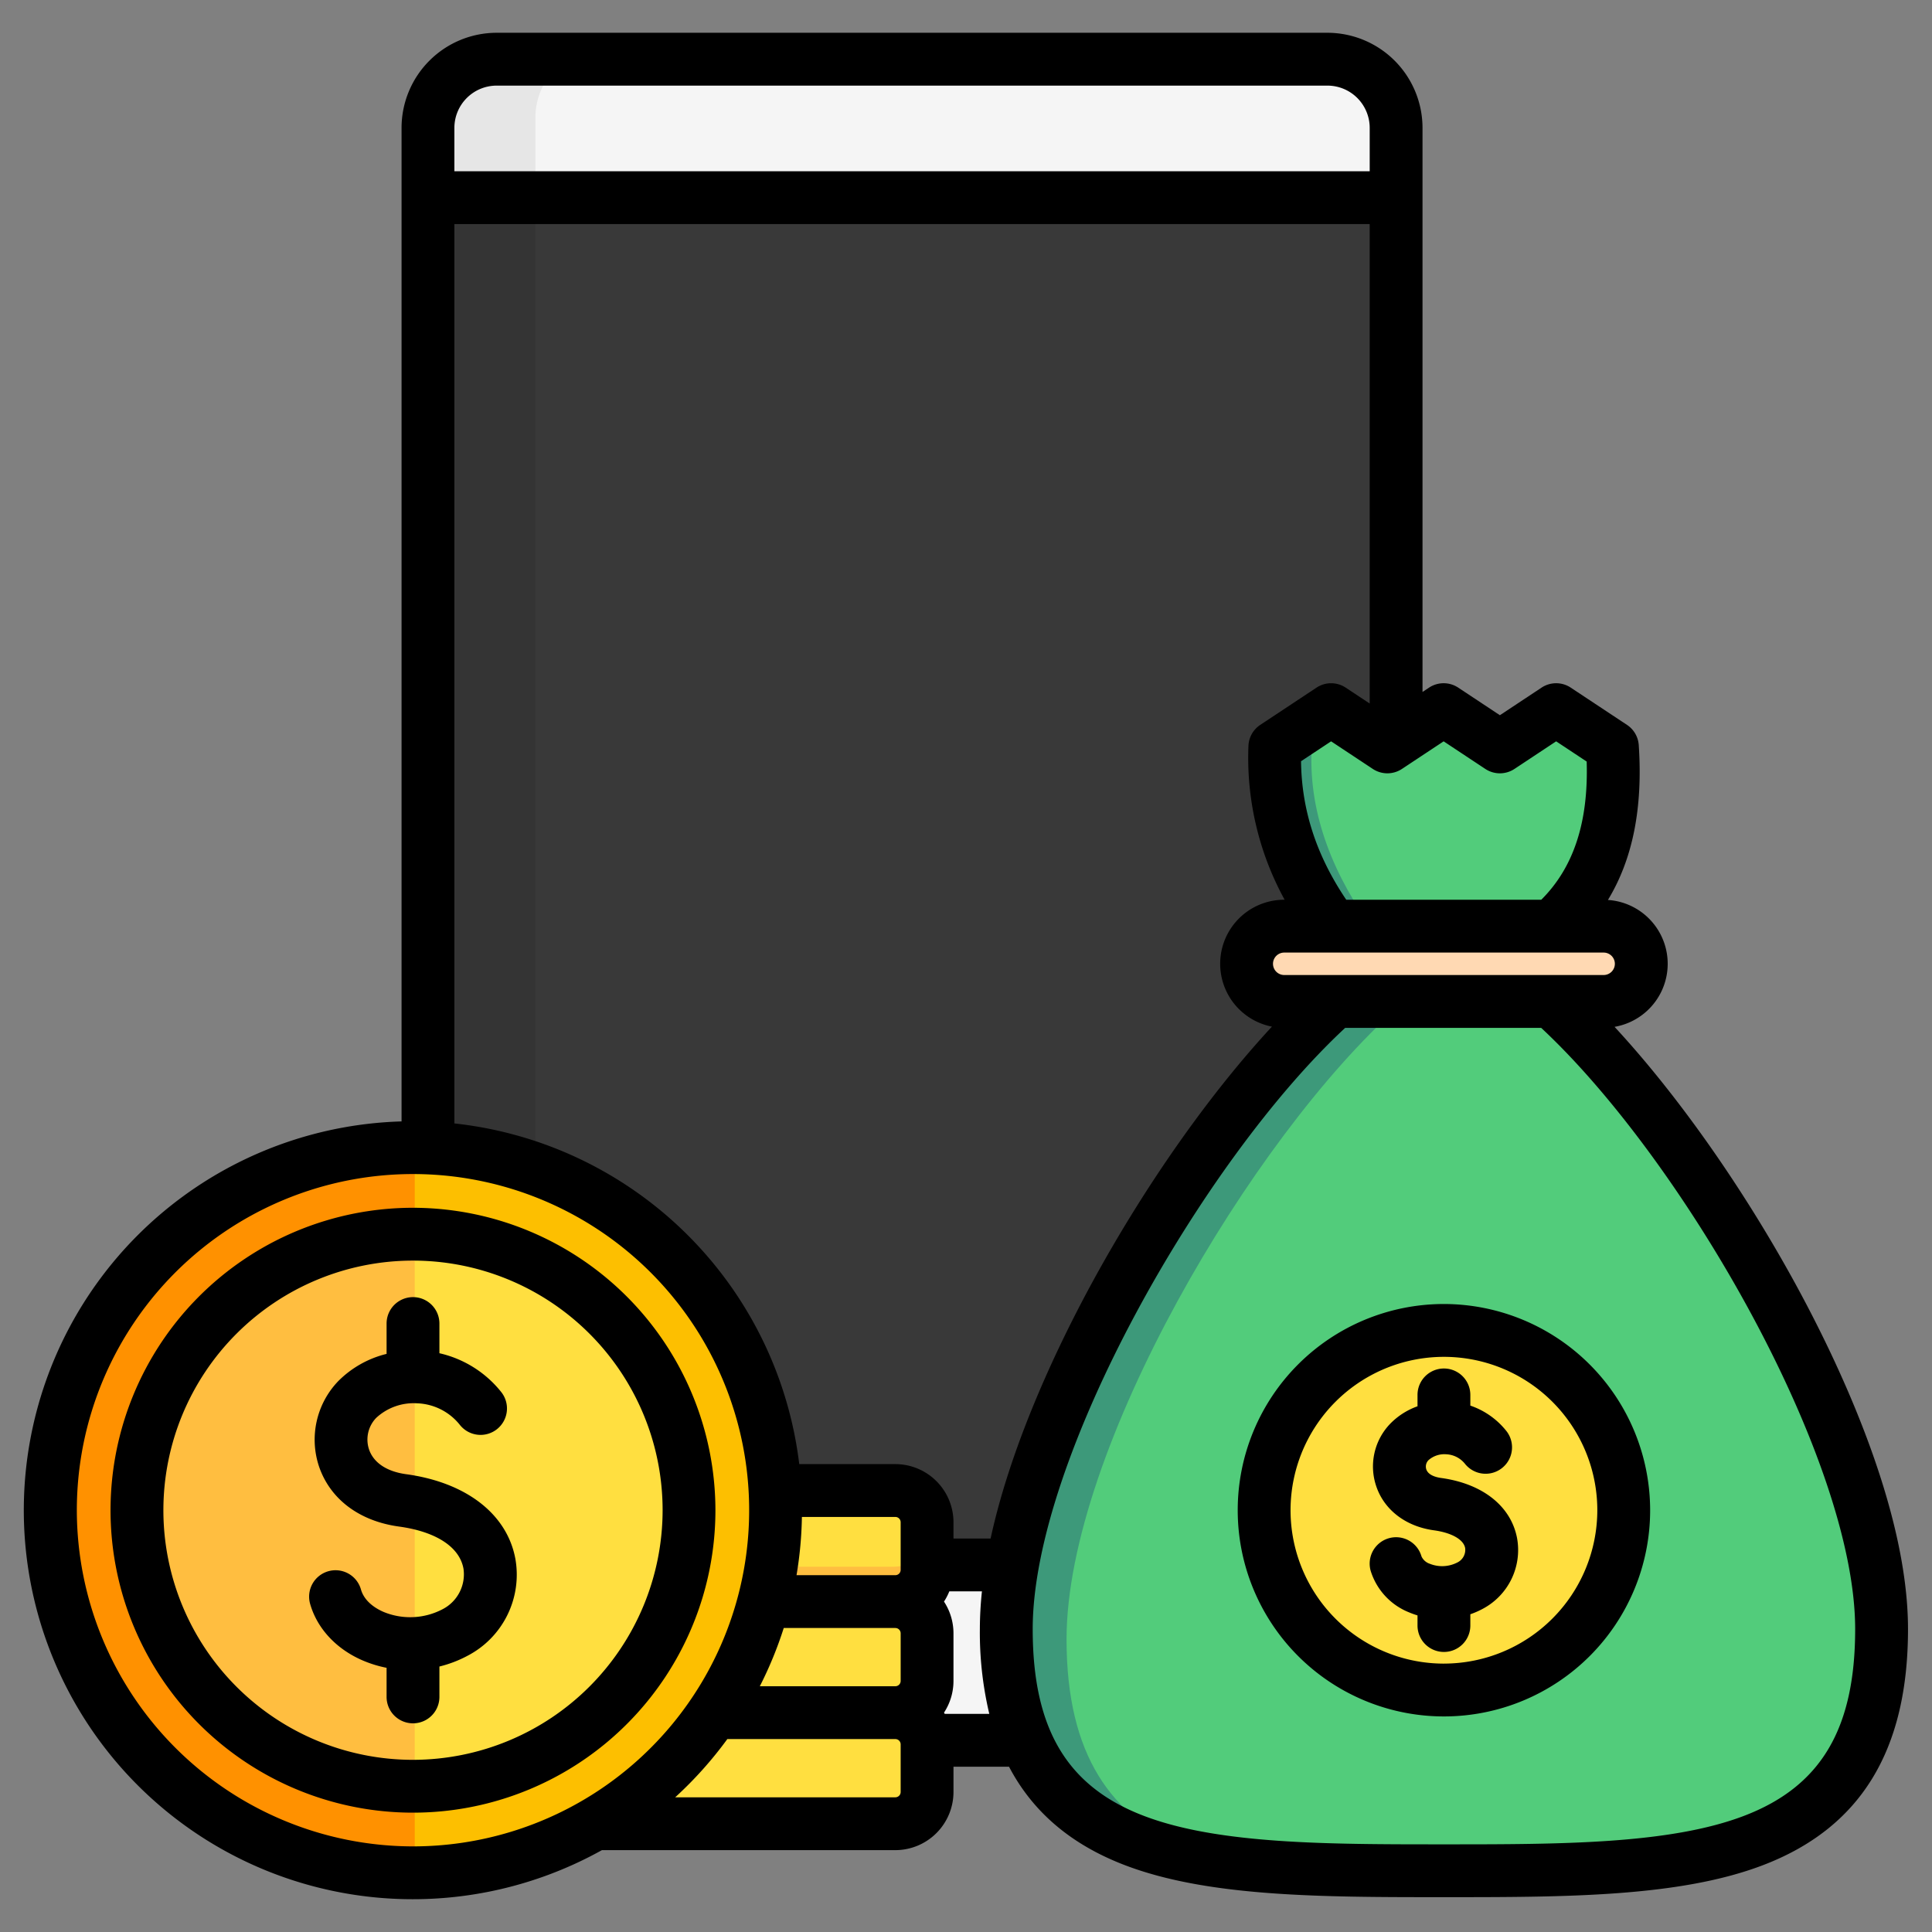
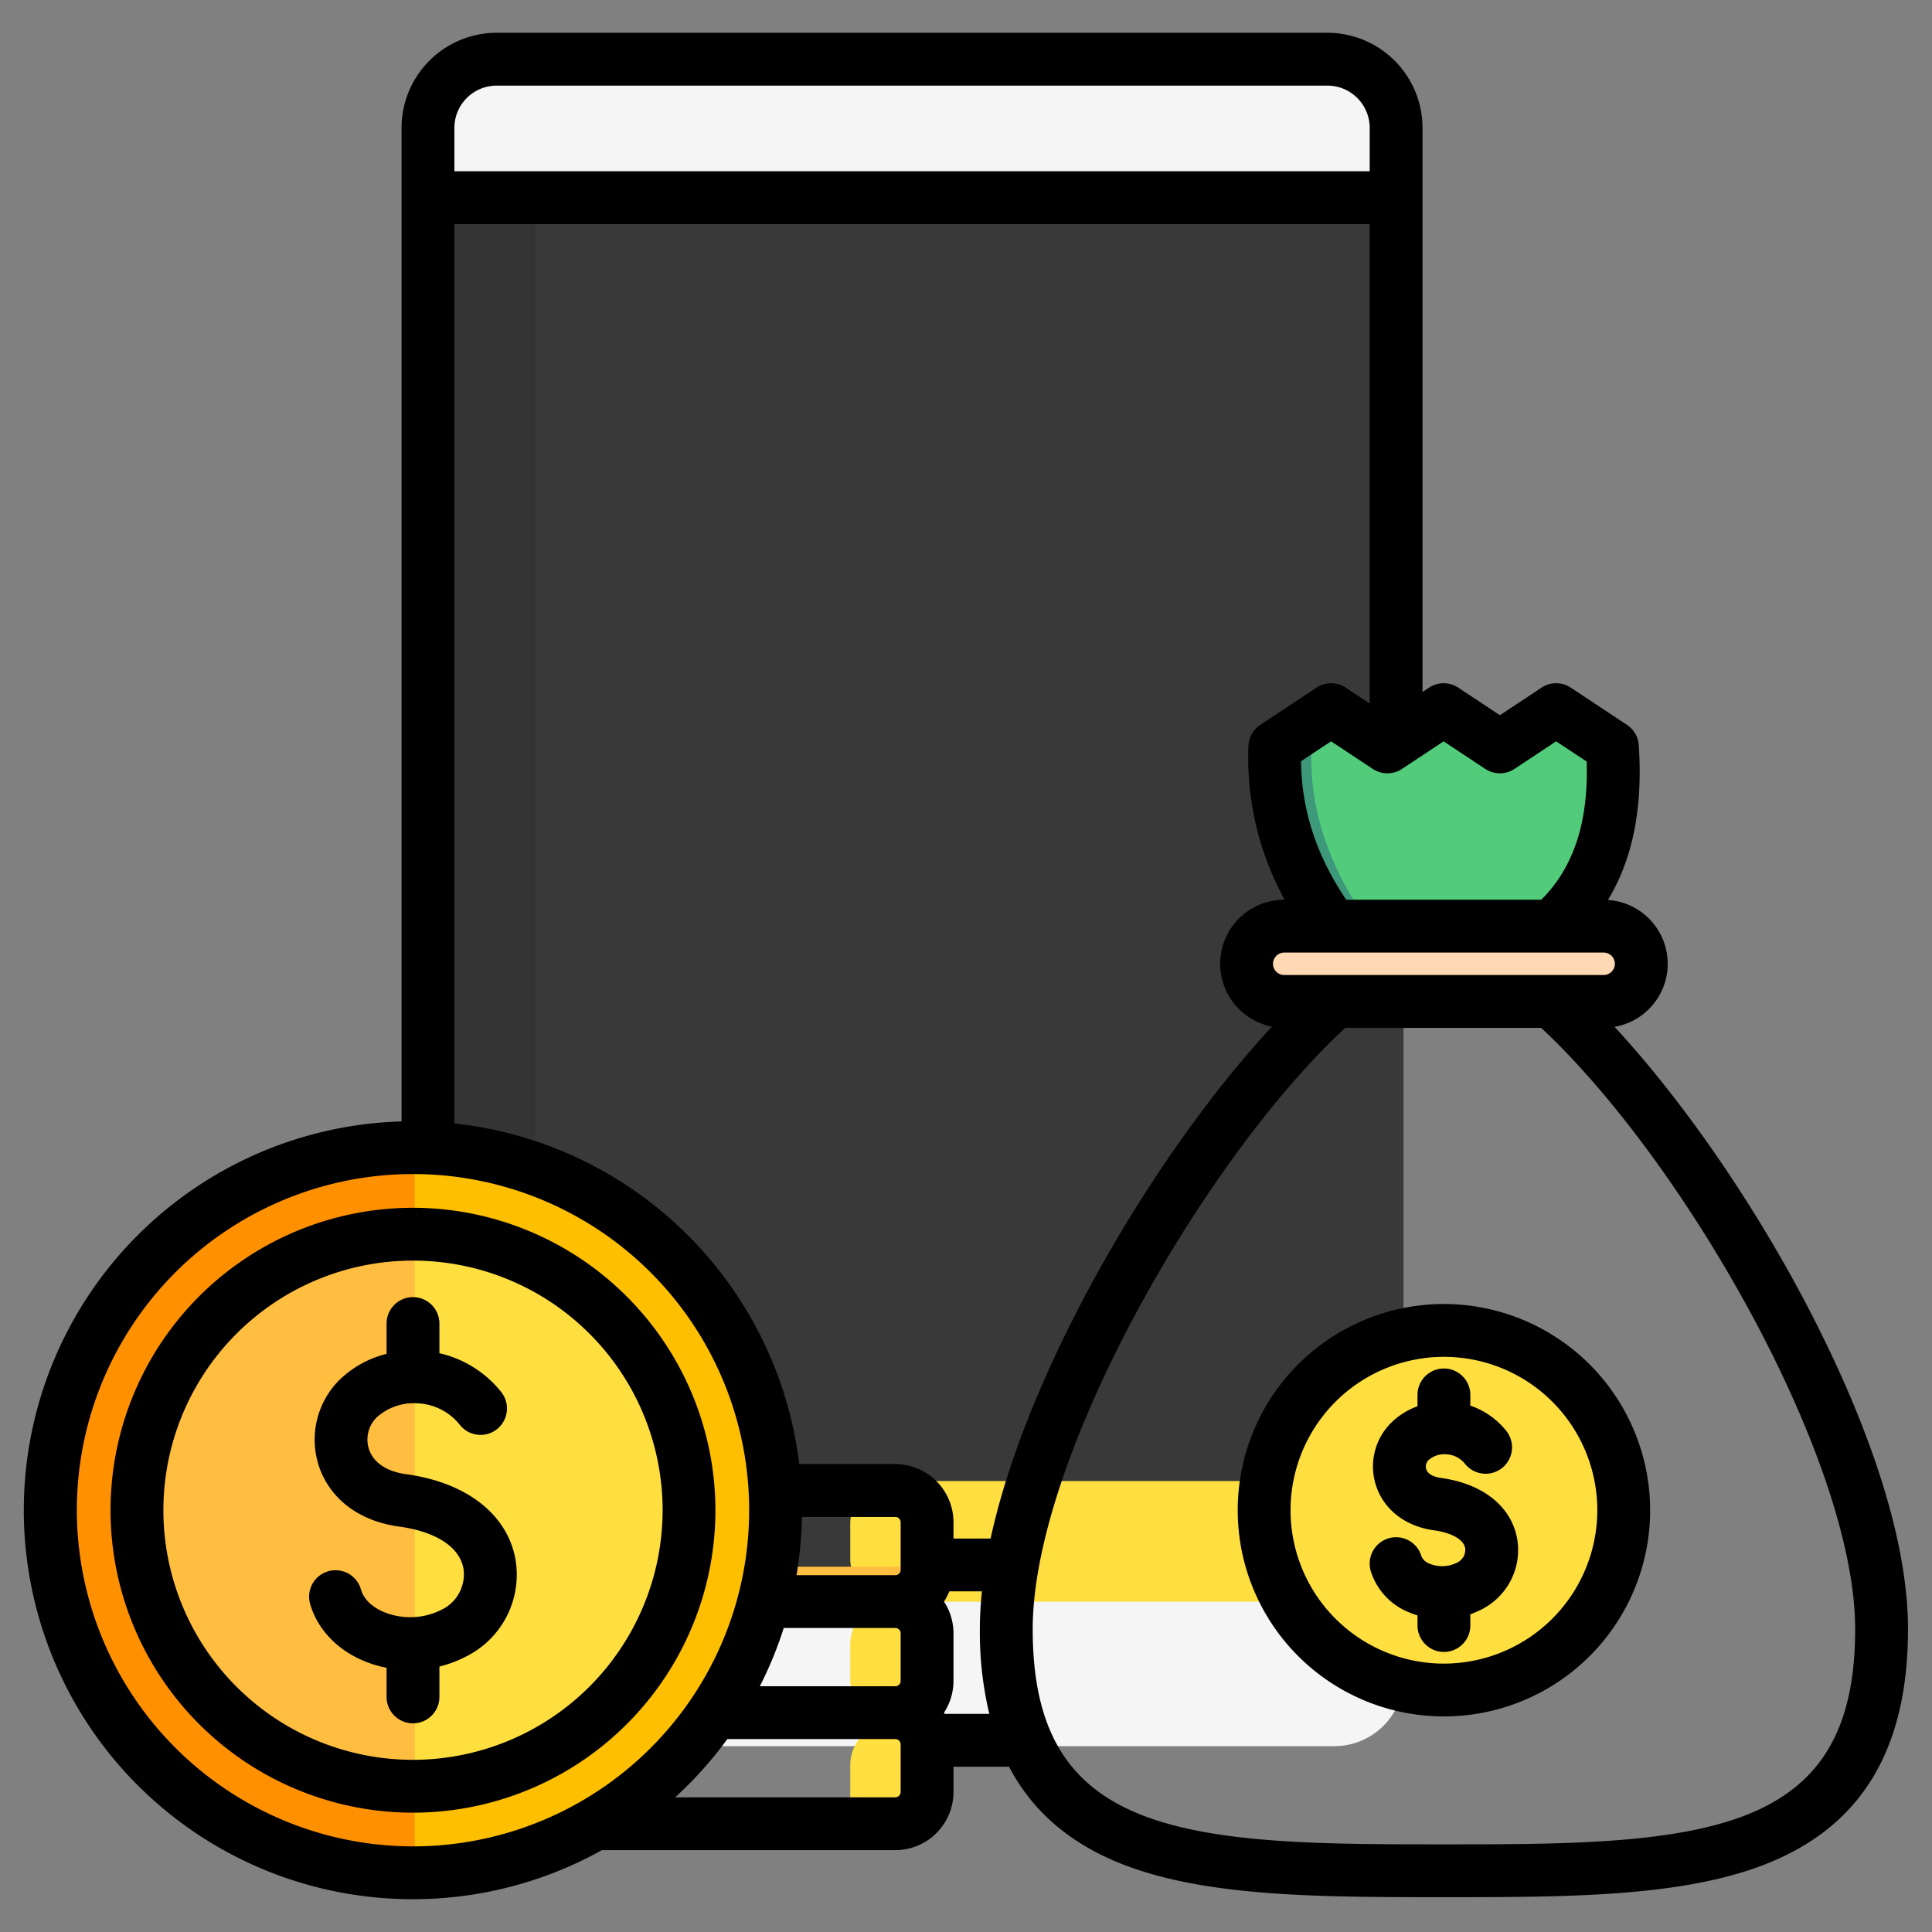
<svg xmlns="http://www.w3.org/2000/svg" viewBox="0 0 512 512">
  <rect x="0" y="0" width="512" height="512" fill="#808080" stroke="none" />
  <g id="Layer_1" data-name="Layer 1">
    <path d="m372.034 444.37a18.434 18.434 0 0 1 -18.38 18.38h-222.4a18.434 18.434 0 0 1 -18.38-18.38v-413.239a18.434 18.434 0 0 1 18.38-18.38h222.4a18.434 18.434 0 0 1 18.38 18.38z" fill="#f5f5f5" />
-     <path d="m160.262 462.75h-29a18.435 18.435 0 0 1 -18.38-18.38v-413.24a18.434 18.434 0 0 1 18.38-18.379h29a18.434 18.434 0 0 0 -18.38 18.379v413.24a18.434 18.434 0 0 0 18.38 18.38z" fill="#e6e6e6" />
    <path d="m372.034 415.815h-259.157v-366h259.157z" fill="#393939" />
    <path d="m141.882 415.815h-29.005v-366h29.005z" fill="#343434" />
-     <path d="m499.819 434.429c0 64.427-52.228 64.423-116.654 64.423s-116.655 0-116.655-64.423c0-50.087 49.109-132.909 87.605-167.294h57.709c38.301 34.385 87.995 117.207 87.995 167.294z" fill="#52cc7b" />
-     <path d="m391.23 498.846q-4 .007-8.065.006c-64.427 0-116.655 0-116.655-64.423 0-50.087 49.109-132.909 87.605-167.294h16.131c-38.5 34.385-87.6 117.207-87.6 167.294-.005 61.715 47.92 64.309 108.584 64.417z" fill="#3d997a" />
    <path d="m435.767 257.1a10.032 10.032 0 0 1 -10.032 10.032h-85.135a10.032 10.032 0 1 1 0-20.064h85.14a10.033 10.033 0 0 1 10.027 10.032z" fill="#ffd9b3" />
    <path d="m435.458 254.673a10 10 0 0 1 -9.724 12.462h-85.134a10 10 0 0 1 -9.724-12.462 10.028 10.028 0 0 0 9.724 7.6h85.139a10.028 10.028 0 0 0 9.719-7.6z" fill="#fb9" />
    <path d="m411.883 247.071h-58.415c-10.85-14.77-16.067-30.678-15.374-47.781l15-9.929 15 9.929 15-9.929 15 9.929 15-9.929 15 9.929c1.289 19.659-2.973 36.216-16.211 47.781z" fill="#52cc7b" />
    <path d="m364.368 247.071h-10.9c-10.85-14.77-16.067-30.678-15.374-47.781l15-9.929-5.518 9.639c-.692 17.107 5.943 33.3 16.792 48.071z" fill="#3d997a" />
    <path d="m433.891 402.023a51.1 51.1 0 1 1 -51.1-51.1 51.1 51.1 0 0 1 51.1 51.1z" fill="#ffdf40" />
-     <path d="m236.737 424.462a11.41 11.41 0 0 1 11.41 11.41v9.157a11.411 11.411 0 0 1 -11.41 11.41 11.411 11.411 0 0 1 11.41 11.41v9.157a11.411 11.411 0 0 1 -11.41 11.41h-147.479a11.411 11.411 0 0 1 -11.411-11.41v-9.157a11.411 11.411 0 0 1 11.411-11.41 11.411 11.411 0 0 1 -11.411-11.41v-9.157a11.41 11.41 0 0 1 11.411-11.41 11.411 11.411 0 0 1 -11.411-11.41v-9.152a11.411 11.411 0 0 1 11.411-11.41h147.479a11.411 11.411 0 0 1 11.41 11.41v9.157a11.411 11.411 0 0 1 -11.41 11.405z" fill="#ffdf40" />
+     <path d="m236.737 424.462a11.41 11.41 0 0 1 11.41 11.41v9.157a11.411 11.411 0 0 1 -11.41 11.41 11.411 11.411 0 0 1 11.41 11.41v9.157a11.411 11.411 0 0 1 -11.41 11.41a11.411 11.411 0 0 1 -11.411-11.41v-9.157a11.411 11.411 0 0 1 11.411-11.41 11.411 11.411 0 0 1 -11.411-11.41v-9.157a11.41 11.41 0 0 1 11.411-11.41 11.411 11.411 0 0 1 -11.411-11.41v-9.152a11.411 11.411 0 0 1 11.411-11.41h147.479a11.411 11.411 0 0 1 11.41 11.41v9.157a11.411 11.411 0 0 1 -11.41 11.405z" fill="#ffdf40" />
    <path d="m248.144 403.839v.056 9.157a11.411 11.411 0 0 1 -11.41 11.41h-147.476a11.411 11.411 0 0 1 -11.411-11.41v-9.152c0-.019 0-.037 0-.056a11.409 11.409 0 0 0 11.408 11.354h147.482a11.409 11.409 0 0 0 11.407-11.359zm-11.407 75.308h-147.479a11.409 11.409 0 0 1 -11.408-11.354v.056 9.157a11.411 11.411 0 0 0 11.411 11.41h147.476a11.411 11.411 0 0 0 11.41-11.41v-9.157c0-.019 0-.037 0-.056a11.409 11.409 0 0 1 -11.41 11.354zm0-31.977h-147.479a11.409 11.409 0 0 1 -11.408-11.354v.056 9.157a11.411 11.411 0 0 0 11.411 11.41h147.476a11.411 11.411 0 0 0 11.41-11.41v-9.157c0-.019 0-.037 0-.056a11.409 11.409 0 0 1 -11.41 11.354z" fill="#ffbe40" />
    <path d="m207.641 401.52a97.73 97.73 0 1 1 -97.729-97.73 97.729 97.729 0 0 1 97.729 97.73z" fill="#fdbf00" />
    <path d="m109.911 499.249a97.73 97.73 0 1 1 0-195.459z" fill="#ff9100" />
    <path d="m109.911 472.16a70.641 70.641 0 1 1 70.64-70.64 70.719 70.719 0 0 1 -70.64 70.64z" fill="#ffdf40" />
    <path d="m109.911 472.16a70.641 70.641 0 0 1 0-141.281z" fill="#ffbe40" />
    <path d="m475.307 339.323c-14.044-25.509-31.09-49.547-47.436-67.2a16.953 16.953 0 0 0 -1.753-33.625c6.585-10.843 9.28-24.394 8.17-41.028a7 7 0 0 0 -3.12-5.37l-14.908-9.873a7 7 0 0 0 -7.73 0l-11.044 7.313-11.043-7.313a7 7 0 0 0 -7.729 0l-1.733 1.146v-149.486a25.225 25.225 0 0 0 -25.2-25.2h-220.17a25.224 25.224 0 0 0 -25.195 25.2v263.3a103.084 103.084 0 1 0 53.1 193.119h77.756a15.429 15.429 0 0 0 15.411-15.411v-6.7h14.717c6.309 12.035 16.513 20.678 30.748 26.109 22.192 8.466 52.457 8.466 84.522 8.466 32.041 0 62.307 0 84.5-8.466 25.887-9.876 38.471-30.348 38.471-62.584-.003-32.453-19.007-71.82-30.334-92.397zm-47.352-83.907a2.977 2.977 0 0 1 -2.974 2.974h-84.648a2.974 2.974 0 0 1 0-5.948h84.648a2.977 2.977 0 0 1 2.974 2.974zm-165.436 152.311h-9.834v-4.31a15.429 15.429 0 0 0 -15.411-15.411h-25.466a103.281 103.281 0 0 0 -91.392-90.284v-238.338h242.565v127.055l-6.36-4.21a7 7 0 0 0 -7.729 0l-14.91 9.872a7 7 0 0 0 -3.13 5.553 78.231 78.231 0 0 0 9.588 40.788h-.107a16.971 16.971 0 0 0 -3.257 33.627c-16.34 17.614-33.355 41.678-47.345 67.273-8.558 15.658-21.531 42.225-27.212 68.385zm-50.007-5.721h24.762a1.413 1.413 0 0 1 1.411 1.411v12.61a1.412 1.412 0 0 1 -1.411 1.411h-26.184a103.212 103.212 0 0 0 1.422-15.432zm-4.812 29.432h29.575a1.413 1.413 0 0 1 1.411 1.412v12.611a1.412 1.412 0 0 1 -1.411 1.41h-35.914a102.326 102.326 0 0 0 6.339-15.433zm174.878-234.977 11.044 7.312a7 7 0 0 0 7.729 0l11.044-7.313 8.091 5.358c.492 16.062-3.463 28.092-12.032 36.623h-51.684c-7.887-11.677-11.833-23.746-11.981-36.706l7.967-5.275 11.048 7.313a7 7 0 0 0 7.728 0zm-250.967-173.771h220.174a11.209 11.209 0 0 1 11.2 11.2v11.5h-242.569v-11.5a11.209 11.209 0 0 1 11.195-11.2zm-111.249 377.534a89.087 89.087 0 1 1 89.086 89.086 89.187 89.187 0 0 1 -89.086-89.086zm218.323 74.67a1.413 1.413 0 0 1 -1.411 1.411h-58.341a103.909 103.909 0 0 0 13.819-15.434h44.522a1.413 1.413 0 0 1 1.411 1.411zm11.681-20.7c-.066-.107-.127-.217-.2-.322a15.3 15.3 0 0 0 2.515-8.41v-12.612a15.309 15.309 0 0 0 -2.515-8.412 15.247 15.247 0 0 0 1.409-2.711h8.65a96.129 96.129 0 0 0 -.552 9.991 93.7 93.7 0 0 0 2.5 22.475zm211.81 27.028c-19.78 7.547-48.792 7.547-79.53 7.547-30.716 0-59.728 0-79.508-7.547-20.375-7.773-29.461-23.04-29.461-49.5 0-45.21 45.037-124.282 82.81-159.328h51.943c37.953 35.364 83.208 114.5 83.208 159.328 0 26.459-9.086 41.726-29.462 49.499zm-60.112-73.447a17.628 17.628 0 0 1 -9.2 18.62 22.231 22.231 0 0 1 -3.21 1.4v2.989a7 7 0 0 1 -14 0v-2.684a21.926 21.926 0 0 1 -2.17-.781 17.377 17.377 0 0 1 -10.237-11.014 7 7 0 1 1 13.461-3.848 3.68 3.68 0 0 0 2.225 1.967 8.8 8.8 0 0 0 7.308-.365 3.722 3.722 0 0 0 2.041-3.8c-.408-2.264-3.582-4.07-8.282-4.713-7.4-1.013-13.1-5.338-15.245-11.569a16.307 16.307 0 0 1 3.748-16.755 19.02 19.02 0 0 1 7.151-4.542v-3.014a7 7 0 0 1 14 0v2.834a20.766 20.766 0 0 1 9.485 6.647 7 7 0 0 1 -10.87 8.825 6.74 6.74 0 0 0 -5.054-2.575 6.322 6.322 0 0 0 -4.667 1.578 2.4 2.4 0 0 0 -.557 2.439c.544 1.577 2.681 2.094 3.907 2.262 11.084 1.515 18.622 7.534 20.166 16.098zm-19.407-62.2a54.648 54.648 0 1 0 54.648 54.649 54.711 54.711 0 0 0 -54.648-54.649zm0 95.3a40.648 40.648 0 1 1 40.648-40.647 40.694 40.694 0 0 1 -40.648 40.643zm-246.057-27.652a24.216 24.216 0 0 1 -12.67 25.557 31.867 31.867 0 0 1 -7.481 2.866v8.054a7 7 0 0 1 -14 0v-7.714a31.275 31.275 0 0 1 -6.158-1.878c-7.082-2.992-12.219-8.471-14.095-15.032a7 7 0 1 1 13.461-3.847c.966 3.377 4.226 5.2 6.083 5.984a18.471 18.471 0 0 0 15.567-.765 10.39 10.39 0 0 0 5.519-10.739c-1.036-5.745-7.264-9.811-17.086-11.156-10.476-1.434-18.193-7.211-21.171-15.849a22.378 22.378 0 0 1 5.08-22.7 27.134 27.134 0 0 1 12.8-7.209v-8.042a7 7 0 0 1 14 0v7.865a29.2 29.2 0 0 1 16.325 10.215 7 7 0 1 1 -10.869 8.824 15.139 15.139 0 0 0 -11.354-5.765 14.6 14.6 0 0 0 -10.858 3.865 8.267 8.267 0 0 0 -1.889 8.379c1.213 3.516 4.7 5.84 9.834 6.542 15.987 2.19 26.816 10.622 28.962 22.545zm-27.155-93.149a80.15 80.15 0 1 0 80.149 80.15 80.241 80.241 0 0 0 -80.145-80.15zm0 146.3a66.15 66.15 0 1 1 66.155-66.15 66.225 66.225 0 0 1 -66.151 66.149z" />
  </g>
</svg>